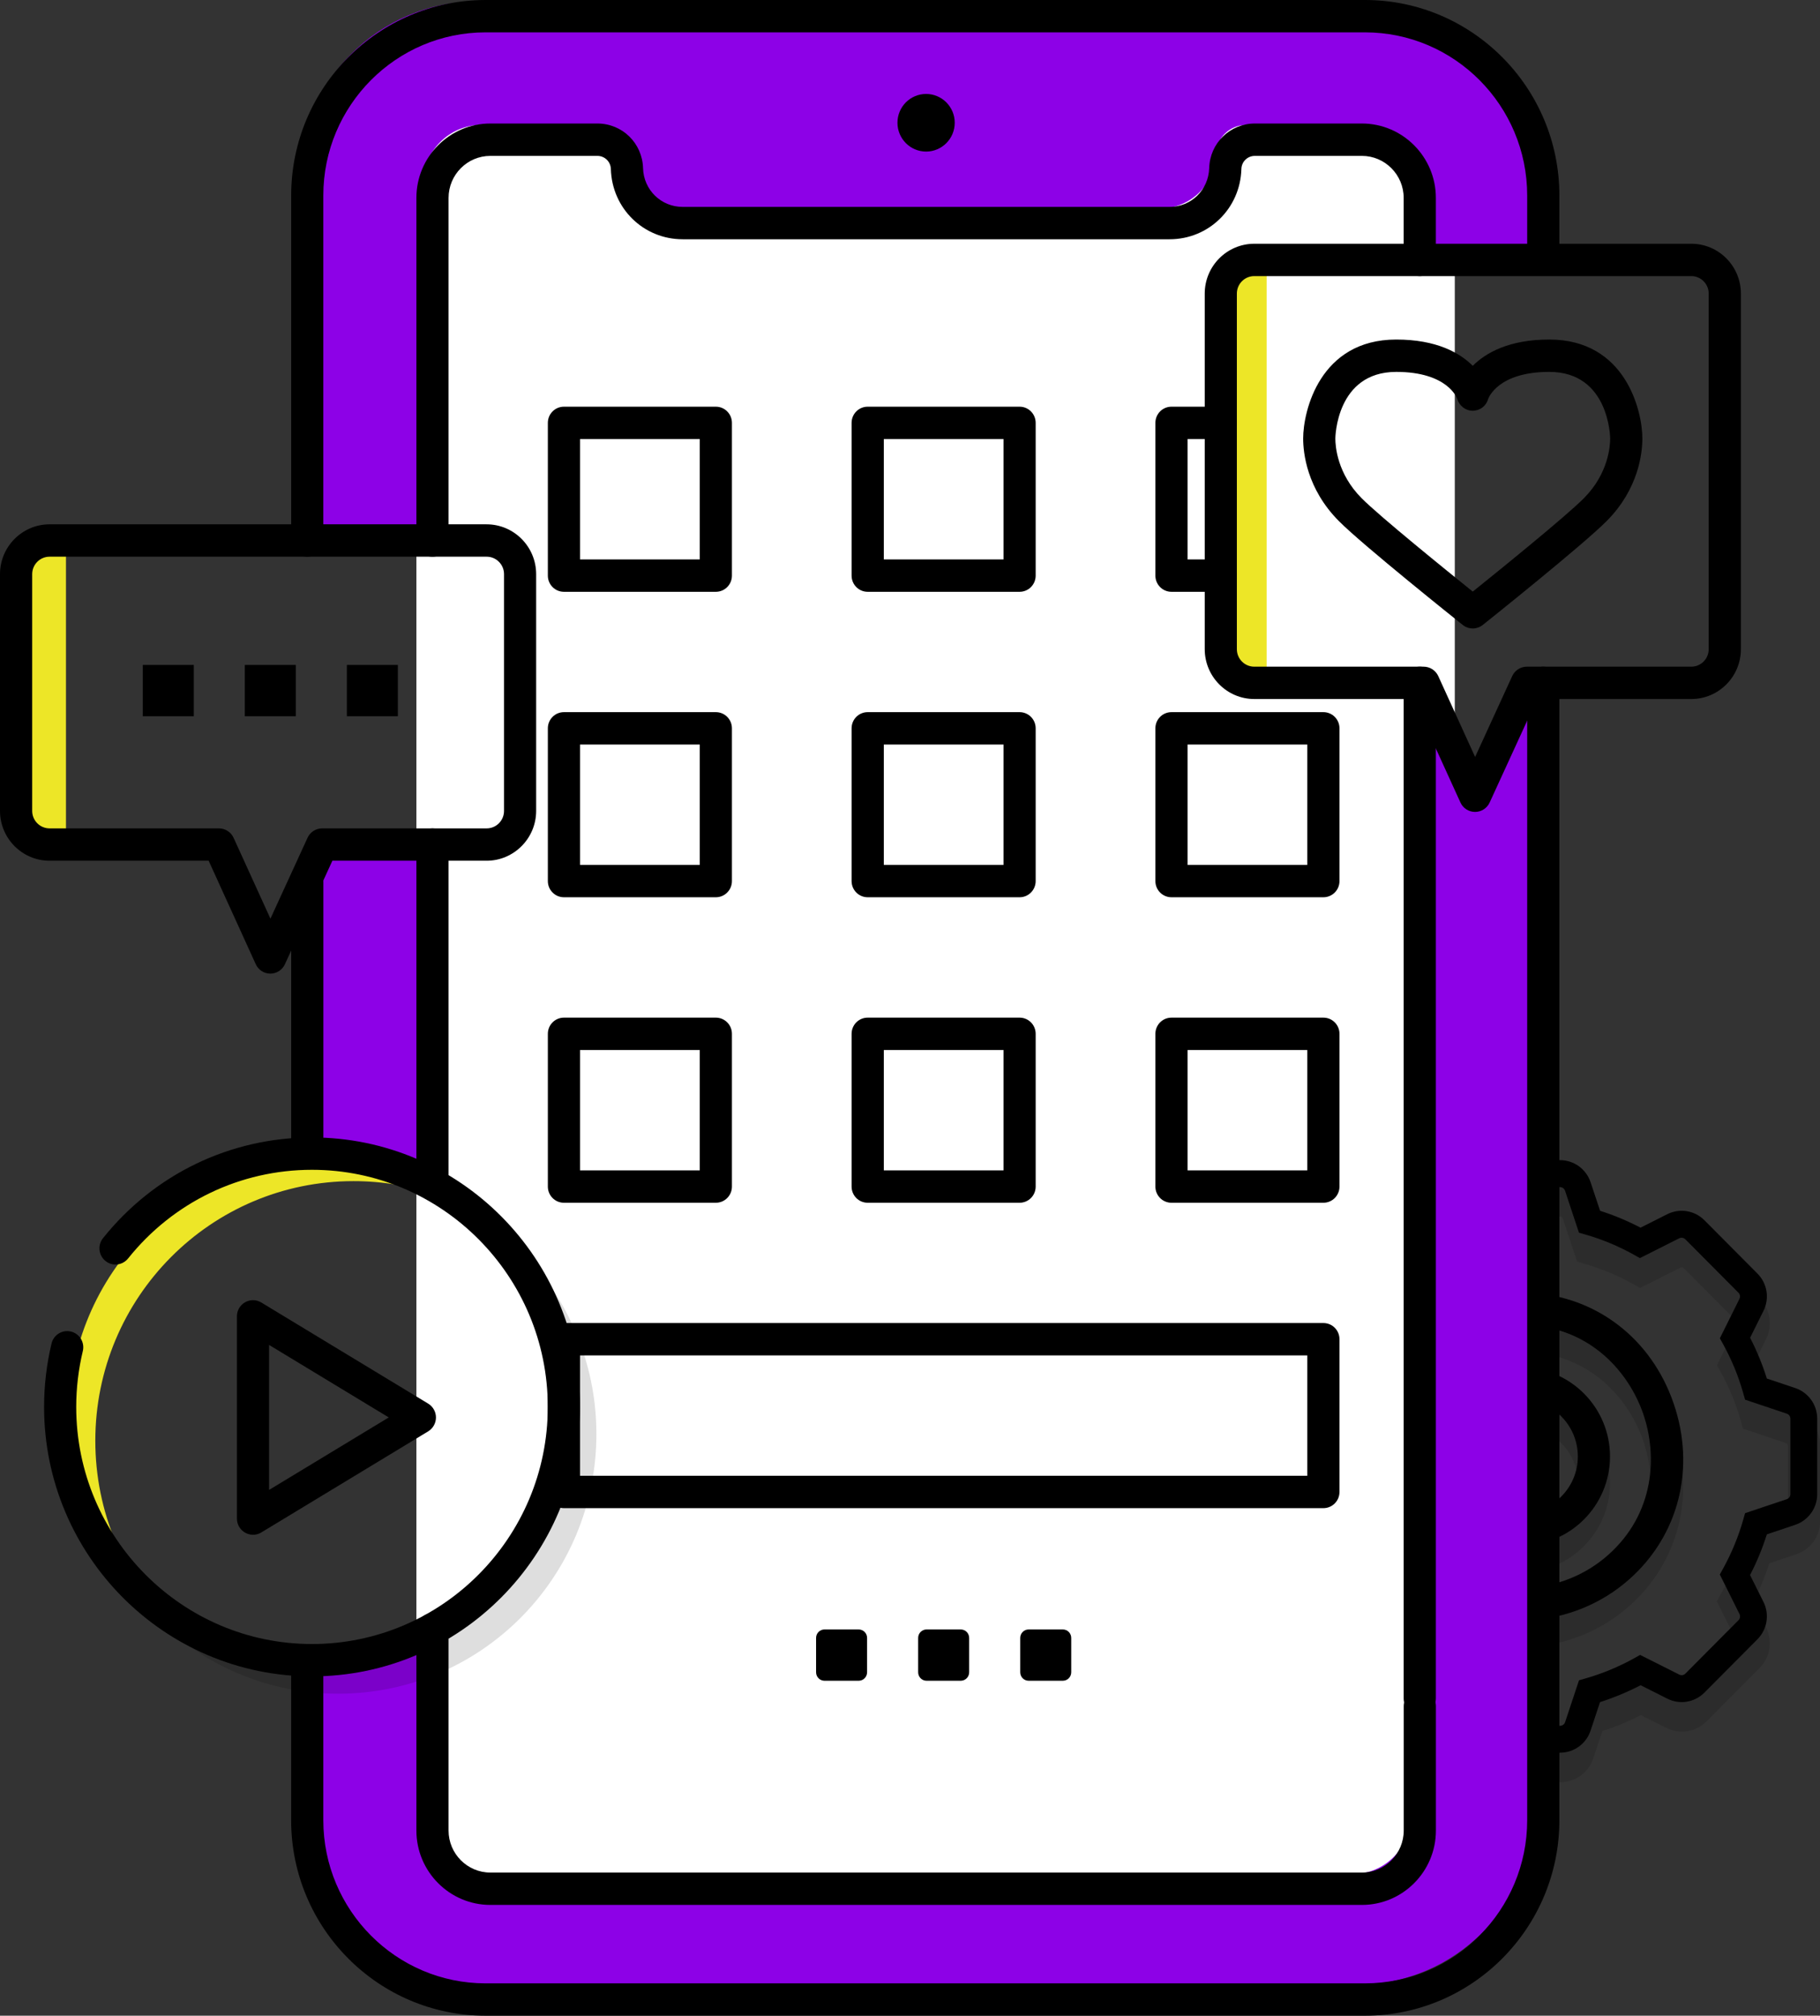
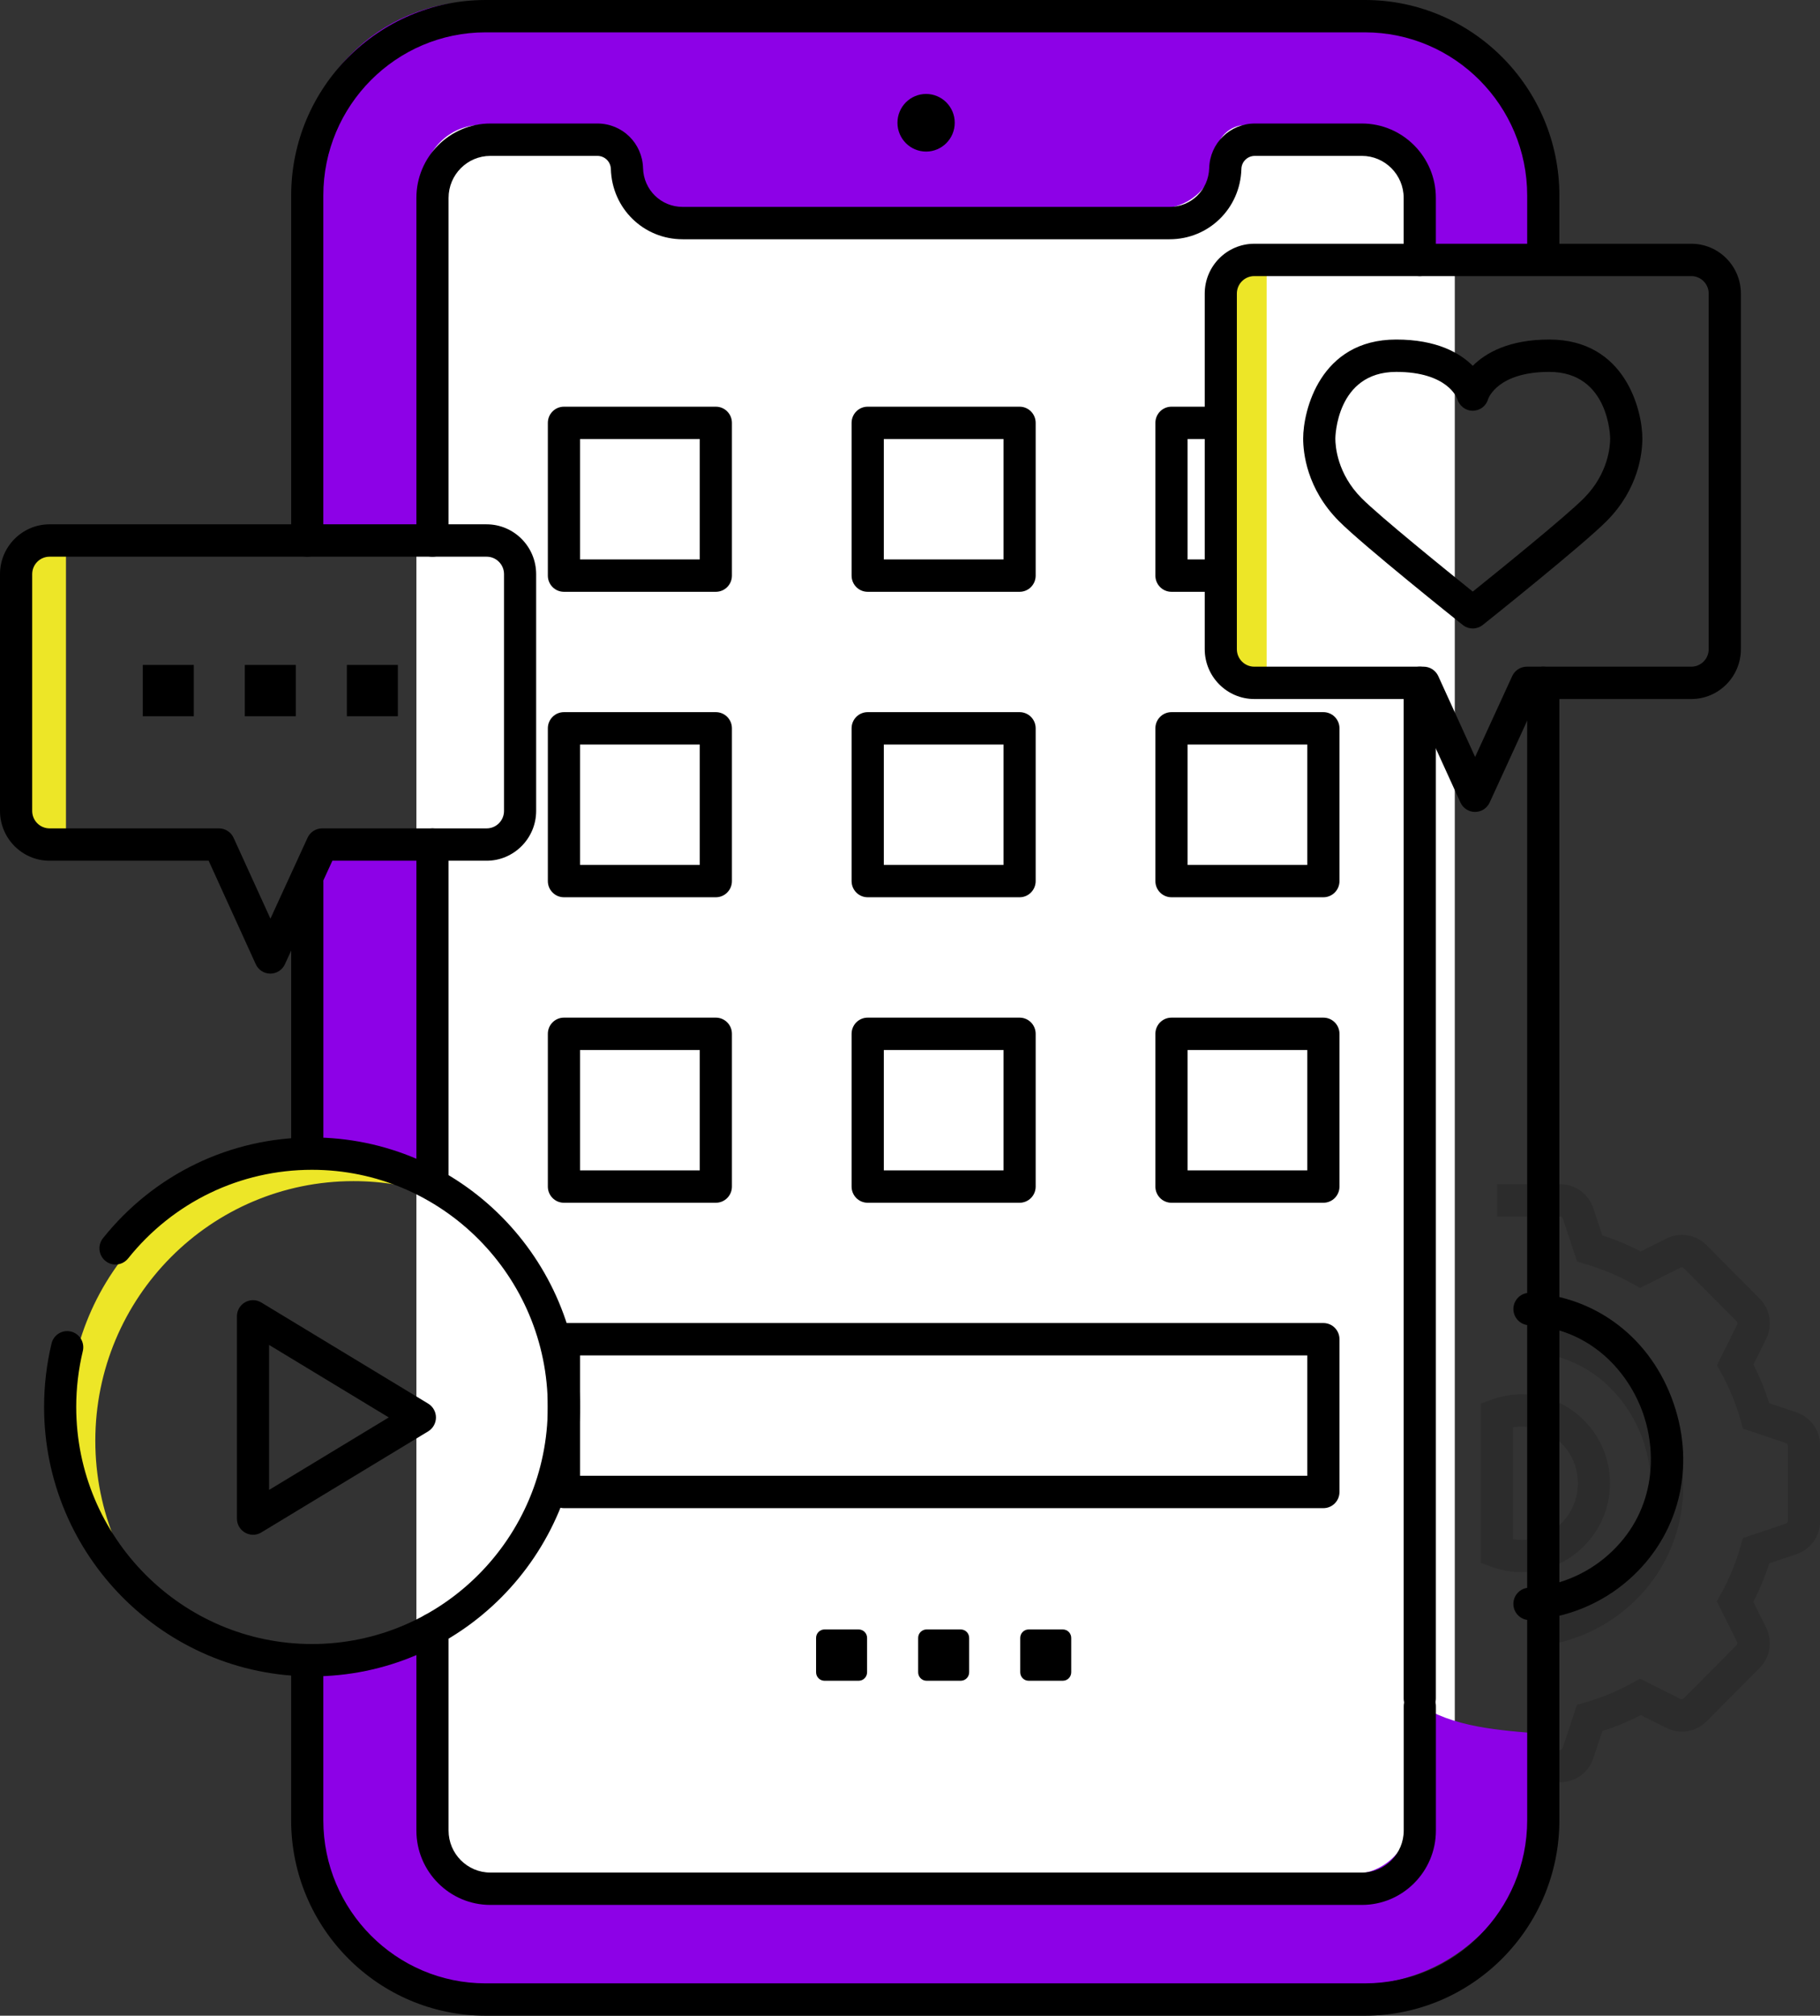
<svg xmlns="http://www.w3.org/2000/svg" width="121" height="134" viewBox="0 0 121 134" fill="none">
  <rect x="0" y="0" width="121" height="134" fill="#333333" stroke="none" />
  <g clip-path="url(#clip0_4_2549)">
    <path d="M96.719 7.469H27.683V127.98H96.719V7.469Z" fill="white" />
-     <path d="M101.43 92.066C100.752 92.066 100.107 92.209 99.522 92.464V93.733C100.364 93.012 101.451 92.571 102.642 92.571C103.063 92.571 103.469 92.625 103.858 92.729C103.145 92.309 102.318 92.066 101.43 92.066Z" fill="#28FFCC" />
-     <path d="M103.723 116.52H99.519V114.727H103.719C103.873 114.727 104.008 114.63 104.055 114.483L104.978 111.701L105.431 111.572C106.544 111.253 107.621 110.804 108.63 110.245L109.04 110.015L111.643 111.324C111.778 111.392 111.946 111.367 112.053 111.256L115.58 107.71C115.687 107.602 115.715 107.434 115.648 107.298L114.339 104.669L114.567 104.257C115.127 103.239 115.573 102.159 115.89 101.048L116.018 100.592L118.789 99.664C118.935 99.614 119.032 99.477 119.032 99.327V94.314C119.032 94.16 118.935 94.023 118.789 93.977L116.018 93.048L115.89 92.593C115.573 91.478 115.13 90.395 114.571 89.38L114.342 88.968L115.644 86.347C115.712 86.21 115.687 86.042 115.576 85.934L112.049 82.388C111.942 82.28 111.775 82.252 111.639 82.32L109.026 83.636L108.615 83.406C107.606 82.843 106.533 82.395 105.424 82.076L104.975 81.947L104.051 79.161C104.001 79.014 103.869 78.917 103.716 78.917H99.515V77.124H103.719C104.639 77.124 105.456 77.716 105.748 78.594L106.38 80.491C107.303 80.785 108.205 81.162 109.068 81.613L110.848 80.717C111.671 80.301 112.663 80.466 113.315 81.119L116.842 84.665C117.495 85.321 117.655 86.318 117.241 87.146L116.354 88.932C116.799 89.799 117.174 90.71 117.466 91.642L119.353 92.274C120.226 92.568 120.815 93.385 120.815 94.314V99.327C120.815 100.252 120.226 101.073 119.353 101.367L117.466 102.002C117.174 102.93 116.799 103.837 116.35 104.705L117.241 106.494C117.655 107.323 117.491 108.319 116.842 108.976L113.315 112.522C112.663 113.178 111.671 113.339 110.848 112.923L109.075 112.031C108.209 112.479 107.307 112.855 106.376 113.153L105.748 115.046C105.456 115.925 104.643 116.516 103.719 116.516L103.723 116.52Z" fill="black" />
    <path opacity="0.13" d="M103.723 118.481H99.519V116.33H103.719C103.794 116.33 103.862 116.28 103.887 116.208L104.839 113.332L105.381 113.178C106.479 112.862 107.546 112.421 108.544 111.866L109.036 111.593L111.725 112.945C111.793 112.977 111.875 112.966 111.928 112.913L115.455 109.366C115.508 109.313 115.523 109.23 115.487 109.162L114.139 106.451L114.414 105.956C114.966 104.952 115.408 103.884 115.722 102.787L115.879 102.242L118.739 101.284C118.81 101.259 118.86 101.191 118.86 101.116V96.103C118.86 96.028 118.81 95.96 118.739 95.934L115.879 94.974L115.726 94.429C115.412 93.324 114.973 92.256 114.421 91.252L114.15 90.757L115.494 88.05C115.53 87.981 115.515 87.899 115.462 87.845L111.935 84.299C111.882 84.245 111.8 84.231 111.732 84.267L109.036 85.622L108.544 85.346C107.546 84.79 106.483 84.346 105.392 84.03L104.85 83.872L103.898 80.997C103.873 80.925 103.805 80.875 103.73 80.875H99.529V78.723H103.734C104.732 78.723 105.616 79.365 105.93 80.315L106.533 82.126C107.406 82.409 108.262 82.768 109.082 83.191L110.783 82.338C111.678 81.889 112.752 82.065 113.458 82.775L116.985 86.321C117.691 87.031 117.865 88.111 117.42 89.011L116.575 90.714C116.995 91.542 117.348 92.403 117.63 93.285L119.431 93.887C120.376 94.206 121.014 95.092 121.014 96.096V101.112C121.014 102.116 120.376 103.002 119.431 103.321L117.63 103.927C117.348 104.805 116.992 105.666 116.571 106.491L117.42 108.198C117.865 109.098 117.691 110.177 116.985 110.887L113.458 114.433C112.752 115.143 111.678 115.319 110.783 114.87L109.09 114.021C108.266 114.444 107.41 114.799 106.529 115.082L105.93 116.889C105.613 117.843 104.732 118.481 103.734 118.481H103.723Z" fill="black" />
-     <path d="M101.159 102.737C100.481 102.737 99.807 102.615 99.155 102.378L98.449 102.12V91.528L99.155 91.27C99.807 91.033 100.481 90.911 101.159 90.911C104.4 90.911 107.039 93.564 107.039 96.824C107.039 100.083 104.4 102.737 101.159 102.737ZM100.592 100.539C100.781 100.567 100.97 100.585 101.159 100.585C103.22 100.585 104.9 98.9 104.9 96.824C104.9 94.748 103.224 93.062 101.159 93.062C100.97 93.062 100.781 93.077 100.592 93.109V100.539Z" fill="black" />
    <path d="M101.683 107.699C101.12 107.699 100.645 107.254 100.617 106.681C100.585 106.089 101.038 105.58 101.63 105.548C103.562 105.444 105.427 104.68 106.882 103.4C110.052 100.61 110.184 96.713 109.25 93.998C108.319 91.291 105.827 88.319 101.63 88.096C101.041 88.064 100.588 87.558 100.617 86.967C100.649 86.375 101.148 85.916 101.74 85.948C106.141 86.181 109.792 88.996 111.268 93.296C112.752 97.602 111.611 102.095 108.287 105.017C106.472 106.616 104.147 107.566 101.737 107.696C101.719 107.696 101.697 107.696 101.679 107.696L101.683 107.699Z" fill="black" />
    <path opacity="0.13" d="M101.159 104.515C100.481 104.515 99.807 104.393 99.155 104.156L98.449 103.898V93.306L99.155 93.048C99.807 92.811 100.481 92.689 101.159 92.689C104.4 92.689 107.039 95.343 107.039 98.602C107.039 101.862 104.4 104.515 101.159 104.515ZM100.592 102.317C100.781 102.346 100.97 102.364 101.159 102.364C103.22 102.364 104.9 100.678 104.9 98.602C104.9 96.526 103.224 94.841 101.159 94.841C100.97 94.841 100.781 94.855 100.592 94.888V102.317Z" fill="black" />
    <path opacity="0.13" d="M101.74 109.478L101.626 107.33C103.559 107.226 105.424 106.462 106.879 105.182C110.049 102.392 110.181 98.495 109.246 95.78C108.316 93.073 105.823 90.101 101.626 89.878L101.74 87.731C106.14 87.964 109.792 90.778 111.268 95.078C112.752 99.384 111.611 103.877 108.287 106.799C106.472 108.398 104.147 109.349 101.737 109.478H101.74Z" fill="black" />
    <path d="M84.21 18.014H81.739V45.395H84.21V18.014Z" fill="#EDE627" />
    <path d="M4.386 36.212H1.915V55.607H4.386V36.212Z" fill="#EDE627" />
    <path d="M11.301 107.918C8.23 104.798 6.337 100.513 6.337 95.78C6.337 86.246 14.021 78.519 23.503 78.519C27.426 78.519 31.042 79.846 33.93 82.072C30.817 78.91 26.502 76.948 21.727 76.948C12.246 76.948 4.561 84.675 4.561 94.21C4.561 99.796 7.203 104.762 11.301 107.918Z" fill="#EDE627" />
    <path d="M28.142 56.363C26.723 57.683 23.945 56.134 22.38 56.424C21.16 56.65 21.185 58.862 19.873 58.948V75.909C22.744 76.124 25.671 76.618 28.142 78.806V56.363Z" fill="#8D01E7" />
    <path d="M28.142 12.177C28.142 10.04 29.865 8.308 31.99 8.308H39.104C40.17 8.308 41.044 9.161 41.073 10.233C41.13 12.249 42.77 13.855 44.778 13.855H77.146C79.15 13.855 80.794 12.252 80.851 10.237C80.879 9.165 81.753 8.312 82.819 8.312H89.933C92.059 8.312 93.781 10.043 93.781 12.181V17.541C95.935 15.702 99.287 16.462 102.05 16.214V12.023C102.05 5.439 96.741 0.1 90.194 0.1H31.73C25.183 0.1 19.873 5.439 19.873 12.023V35.642C22.786 36.222 25.372 34.914 28.142 35.936V12.177Z" fill="#8D01E7" />
-     <path d="M102.051 117.717V47.836C100.653 47.27 99.647 51.272 98.285 51.566C96.959 51.852 95.279 48.453 93.97 46.384C93.906 46.28 93.842 59.752 93.781 59.626V120.489C96.349 113.562 99.073 116.581 102.051 117.717Z" fill="#8D01E7" />
    <path d="M93.781 112.909V120.715C93.781 122.852 92.059 124.584 89.933 124.584H31.99C29.865 124.584 28.142 122.852 28.142 120.715L28.499 108.456C26.88 109.363 22.341 110.901 20.429 111.023C19.641 111.389 20.675 115.132 19.873 115.462V120.023C19.873 126.606 25.183 131.945 31.73 131.945H90.194C96.741 131.945 102.05 126.606 102.05 120.023V115.225C99.105 114.971 96.074 114.731 93.781 112.909Z" fill="#8D01E7" />
    <path d="M16.821 102.027C16.639 102.027 16.457 101.98 16.293 101.887C15.958 101.697 15.751 101.338 15.751 100.951V87.508C15.751 87.121 15.958 86.762 16.293 86.572C16.628 86.382 17.042 86.386 17.37 86.587L28.467 93.31C28.788 93.504 28.984 93.855 28.984 94.231C28.984 94.608 28.788 94.959 28.467 95.153L17.37 101.876C17.199 101.98 17.01 102.03 16.817 102.03L16.821 102.027ZM17.89 89.409V99.047L25.846 94.228L17.89 89.409Z" fill="black" />
    <path d="M20.747 111.443C10.922 111.443 2.931 103.407 2.931 93.529C2.931 92.105 3.099 90.685 3.427 89.312C3.566 88.734 4.144 88.379 4.718 88.519C5.292 88.659 5.645 89.24 5.506 89.817C5.217 91.026 5.067 92.274 5.067 93.529C5.067 102.22 12.099 109.291 20.743 109.291C29.387 109.291 36.419 102.22 36.419 93.529C36.419 84.837 29.387 77.766 20.743 77.766C15.968 77.766 11.511 79.914 8.515 83.661C8.145 84.123 7.471 84.199 7.011 83.826C6.551 83.453 6.476 82.775 6.847 82.313C10.248 78.056 15.312 75.615 20.739 75.615C30.564 75.615 38.555 83.65 38.555 93.529C38.555 103.407 30.564 111.443 20.739 111.443H20.747Z" fill="black" />
    <path d="M20.429 77.085C19.837 77.085 19.359 76.604 19.359 76.009V58.611C19.359 58.016 19.837 57.536 20.429 57.536C21.021 57.536 21.499 58.016 21.499 58.611V76.009C21.499 76.604 21.021 77.085 20.429 77.085Z" fill="black" />
    <path d="M90.75 134H32.282C25.154 134 19.356 128.17 19.356 121.002V110.367C19.356 109.772 19.834 109.291 20.426 109.291C21.018 109.291 21.495 109.772 21.495 110.367V121.002C21.495 126.983 26.334 131.849 32.282 131.849H90.746C96.694 131.849 101.533 126.983 101.533 121.002V45.395C101.533 44.799 102.011 44.319 102.603 44.319C103.195 44.319 103.673 44.799 103.673 45.395V121.002C103.673 128.17 97.875 134 90.746 134H90.75Z" fill="black" />
    <path d="M20.429 37.008C19.837 37.008 19.359 36.527 19.359 35.932V12.998C19.359 5.83 25.158 0 32.282 0H90.746C97.875 0 103.673 5.83 103.673 12.998V16.318C103.673 16.914 103.195 17.394 102.603 17.394C102.011 17.394 101.533 16.914 101.533 16.318V12.998C101.533 7.017 96.694 2.151 90.746 2.151H32.282C26.334 2.151 21.495 7.017 21.495 12.998V35.932C21.495 36.527 21.017 37.008 20.426 37.008H20.429Z" fill="black" />
    <path d="M90.543 126.635H32.6C29.89 126.635 27.683 124.416 27.683 121.69V108.319C27.683 107.724 28.16 107.244 28.752 107.244C29.344 107.244 29.822 107.724 29.822 108.319V121.69C29.822 123.229 31.067 124.484 32.6 124.484H90.547C92.077 124.484 93.325 123.232 93.325 121.69V113.422C93.325 112.827 93.803 112.346 94.394 112.346C94.987 112.346 95.464 112.827 95.464 113.422V121.69C95.464 124.416 93.257 126.635 90.547 126.635H90.543Z" fill="black" />
    <path d="M94.391 113.985C93.799 113.985 93.321 113.504 93.321 112.909V45.395C93.321 44.799 93.799 44.319 94.391 44.319C94.983 44.319 95.461 44.799 95.461 45.395V112.909C95.461 113.504 94.983 113.985 94.391 113.985Z" fill="black" />
    <path d="M28.752 37.008C28.16 37.008 27.683 36.527 27.683 35.932V13.156C27.683 10.431 29.89 8.211 32.6 8.211H39.714C41.372 8.211 42.706 9.516 42.752 11.18C42.792 12.625 43.95 13.755 45.388 13.755H77.756C79.193 13.755 80.348 12.625 80.391 11.18C80.437 9.513 81.775 8.211 83.429 8.211H90.543C93.253 8.211 95.461 10.431 95.461 13.156V17.279C95.461 17.875 94.983 18.355 94.391 18.355C93.799 18.355 93.321 17.875 93.321 17.279V13.156C93.321 11.618 92.077 10.363 90.543 10.363H83.429C82.937 10.363 82.541 10.75 82.531 11.241C82.456 13.859 80.359 15.906 77.756 15.906H45.388C42.784 15.906 40.688 13.859 40.613 11.241C40.599 10.746 40.203 10.363 39.714 10.363H32.6C31.07 10.363 29.822 11.614 29.822 13.156V35.932C29.822 36.527 29.344 37.008 28.752 37.008Z" fill="black" />
    <path d="M28.752 79.43C28.16 79.43 27.683 78.949 27.683 78.354V56.144C27.683 55.549 28.16 55.069 28.752 55.069C29.344 55.069 29.822 55.549 29.822 56.144V78.354C29.822 78.949 29.344 79.43 28.752 79.43Z" fill="black" />
    <path d="M61.57 10.076C62.621 10.076 63.474 9.218 63.474 8.161C63.474 7.103 62.621 6.246 61.57 6.246C60.518 6.246 59.666 7.103 59.666 8.161C59.666 9.218 60.518 10.076 61.57 10.076Z" fill="black" />
-     <path opacity="0.13" d="M32.91 81.624C35.981 84.744 37.874 89.028 37.874 93.762C37.874 103.296 30.189 111.023 20.708 111.023C16.785 111.023 13.169 109.696 10.281 107.47C13.394 110.632 17.709 112.594 22.483 112.594C31.965 112.594 39.65 104.866 39.65 95.332C39.65 89.746 37.008 84.779 32.91 81.624Z" fill="black" />
    <path d="M17.972 64.725C17.555 64.725 17.174 64.478 17.003 64.097L13.872 57.22H3.295C1.476 57.22 0 55.732 0 53.907V38.169C0 36.341 1.48 34.856 3.295 34.856H32.35C34.169 34.856 35.645 36.344 35.645 38.169V53.907C35.645 55.732 34.165 57.22 32.35 57.22H22.098L18.942 64.101C18.768 64.481 18.39 64.725 17.972 64.725ZM3.295 37.008C2.657 37.008 2.14 37.528 2.14 38.169V53.907C2.14 54.549 2.657 55.069 3.295 55.069H14.556C14.973 55.069 15.355 55.312 15.53 55.696L17.98 61.071L20.447 55.693C20.622 55.312 21 55.069 21.417 55.069H32.354C32.992 55.069 33.509 54.549 33.509 53.907V38.169C33.509 37.528 32.992 37.008 32.354 37.008H3.295Z" fill="black" />
    <path d="M12.884 44.204H9.493V47.614H12.884V44.204Z" fill="black" />
    <path d="M19.666 44.204H16.275V47.614H19.666V44.204Z" fill="black" />
    <path d="M26.452 44.204H23.061V47.614H26.452V44.204Z" fill="black" />
    <path d="M98.064 53.975C97.646 53.975 97.265 53.728 97.094 53.347L93.963 46.47H83.39C81.575 46.47 80.095 44.982 80.095 43.157V19.517C80.095 17.688 81.575 16.204 83.39 16.204H112.445C114.264 16.204 115.74 17.692 115.74 19.517V43.157C115.74 44.986 114.26 46.47 112.445 46.47H102.193L99.037 53.351C98.862 53.731 98.484 53.975 98.067 53.975H98.064ZM83.386 18.355C82.748 18.355 82.231 18.875 82.231 19.517V43.157C82.231 43.799 82.748 44.319 83.386 44.319H94.647C95.065 44.319 95.446 44.563 95.621 44.946L98.071 50.321L100.538 44.943C100.713 44.563 101.091 44.319 101.508 44.319H112.445C113.083 44.319 113.6 43.799 113.6 43.157V19.517C113.6 18.875 113.083 18.355 112.445 18.355H83.39H83.386Z" fill="black" />
    <path d="M97.914 41.78C97.679 41.78 97.444 41.701 97.251 41.547C96.98 41.332 90.6 36.24 89.014 34.641C86.871 32.486 86.639 30.084 86.639 29.151C86.639 27.323 87.751 22.572 92.826 22.572C95.511 22.572 97.051 23.457 97.914 24.318C98.777 23.457 100.321 22.572 103.003 22.572C108.081 22.572 109.19 27.323 109.19 29.151C109.19 30.084 108.958 32.486 106.815 34.641C105.224 36.24 98.849 41.332 98.578 41.547C98.381 41.701 98.146 41.78 97.914 41.78ZM92.826 24.723C88.825 24.723 88.778 29.108 88.778 29.151C88.778 29.671 88.903 31.489 90.526 33.121C91.742 34.343 96.213 37.958 97.914 39.328C99.619 37.958 104.09 34.34 105.303 33.121C106.925 31.489 107.05 29.671 107.05 29.151C107.05 29.108 107.004 24.723 103.003 24.723C99.583 24.723 98.959 26.459 98.934 26.534C98.802 26.997 98.388 27.305 97.907 27.305C97.426 27.305 97.012 26.971 96.88 26.509C96.862 26.459 96.238 24.723 92.822 24.723H92.826Z" fill="black" />
    <path d="M47.591 39.342H37.493C36.901 39.342 36.423 38.861 36.423 38.266V28.112C36.423 27.516 36.901 27.036 37.493 27.036H47.591C48.183 27.036 48.661 27.516 48.661 28.112V38.266C48.661 38.861 48.183 39.342 47.591 39.342ZM38.562 37.191H46.522V29.187H38.562V37.191Z" fill="black" />
    <path d="M67.785 39.342H57.687C57.094 39.342 56.617 38.861 56.617 38.266V28.112C56.617 27.516 57.094 27.036 57.687 27.036H67.785C68.377 27.036 68.855 27.516 68.855 28.112V38.266C68.855 38.861 68.377 39.342 67.785 39.342ZM58.76 37.191H66.719V29.187H58.76V37.191Z" fill="black" />
    <path d="M81.161 39.342H77.884C77.292 39.342 76.814 38.861 76.814 38.266V28.112C76.814 27.516 77.292 27.036 77.884 27.036H81.161C81.753 27.036 82.231 27.516 82.231 28.112C82.231 28.707 81.753 29.187 81.161 29.187H78.954V37.191H81.161C81.753 37.191 82.231 37.671 82.231 38.266C82.231 38.861 81.753 39.342 81.161 39.342Z" fill="black" />
    <path d="M47.591 59.648H37.493C36.901 59.648 36.423 59.167 36.423 58.572V48.417C36.423 47.822 36.901 47.342 37.493 47.342H47.591C48.183 47.342 48.661 47.822 48.661 48.417V58.572C48.661 59.167 48.183 59.648 47.591 59.648ZM38.562 57.496H46.522V49.493H38.562V57.496Z" fill="black" />
    <path d="M67.785 59.648H57.687C57.094 59.648 56.617 59.167 56.617 58.572V48.417C56.617 47.822 57.094 47.342 57.687 47.342H67.785C68.377 47.342 68.855 47.822 68.855 48.417V58.572C68.855 59.167 68.377 59.648 67.785 59.648ZM58.76 57.496H66.719V49.493H58.76V57.496Z" fill="black" />
    <path d="M87.983 59.648H77.884C77.292 59.648 76.814 59.167 76.814 58.572V48.417C76.814 47.822 77.292 47.342 77.884 47.342H87.983C88.575 47.342 89.053 47.822 89.053 48.417V58.572C89.053 59.167 88.575 59.648 87.983 59.648ZM78.954 57.496H86.913V49.493H78.954V57.496Z" fill="black" />
    <path d="M47.591 79.957H37.493C36.901 79.957 36.423 79.476 36.423 78.881V68.727C36.423 68.131 36.901 67.651 37.493 67.651H47.591C48.183 67.651 48.661 68.131 48.661 68.727V78.881C48.661 79.476 48.183 79.957 47.591 79.957ZM38.562 77.805H46.522V69.802H38.562V77.805Z" fill="black" />
    <path d="M67.785 79.957H57.687C57.094 79.957 56.617 79.476 56.617 78.881V68.727C56.617 68.131 57.094 67.651 57.687 67.651H67.785C68.377 67.651 68.855 68.131 68.855 68.727V78.881C68.855 79.476 68.377 79.957 67.785 79.957ZM58.76 77.805H66.719V69.802H58.76V77.805Z" fill="black" />
    <path d="M87.983 100.259H37.493C36.901 100.259 36.423 99.778 36.423 99.183V89.029C36.423 88.433 36.901 87.953 37.493 87.953H87.983C88.575 87.953 89.053 88.433 89.053 89.029V99.183C89.053 99.778 88.575 100.259 87.983 100.259ZM38.562 98.108H86.913V90.104H38.562V98.108Z" fill="black" />
    <path d="M87.983 79.957H77.884C77.292 79.957 76.814 79.476 76.814 78.881V68.727C76.814 68.131 77.292 67.651 77.884 67.651H87.983C88.575 67.651 89.053 68.131 89.053 68.727V78.881C89.053 79.476 88.575 79.957 87.983 79.957ZM78.954 77.805H86.913V69.802H78.954V77.805Z" fill="black" />
    <path d="M57.087 108.323H54.816C54.507 108.323 54.256 108.575 54.256 108.886V111.17C54.256 111.481 54.507 111.733 54.816 111.733H57.087C57.396 111.733 57.647 111.481 57.647 111.17V108.886C57.647 108.575 57.396 108.323 57.087 108.323Z" fill="black" />
    <path d="M63.873 108.323H61.602C61.293 108.323 61.042 108.575 61.042 108.886V111.17C61.042 111.481 61.293 111.733 61.602 111.733H63.873C64.183 111.733 64.433 111.481 64.433 111.17V108.886C64.433 108.575 64.183 108.323 63.873 108.323Z" fill="black" />
    <path d="M70.659 108.323H68.388C68.079 108.323 67.828 108.575 67.828 108.886V111.17C67.828 111.481 68.079 111.733 68.388 111.733H70.659C70.969 111.733 71.219 111.481 71.219 111.17V108.886C71.219 108.575 70.969 108.323 70.659 108.323Z" fill="black" />
  </g>
  <defs>
    <clipPath id="clip0_4_2549">
      <rect width="121" height="134" fill="white" />
    </clipPath>
  </defs>
</svg>